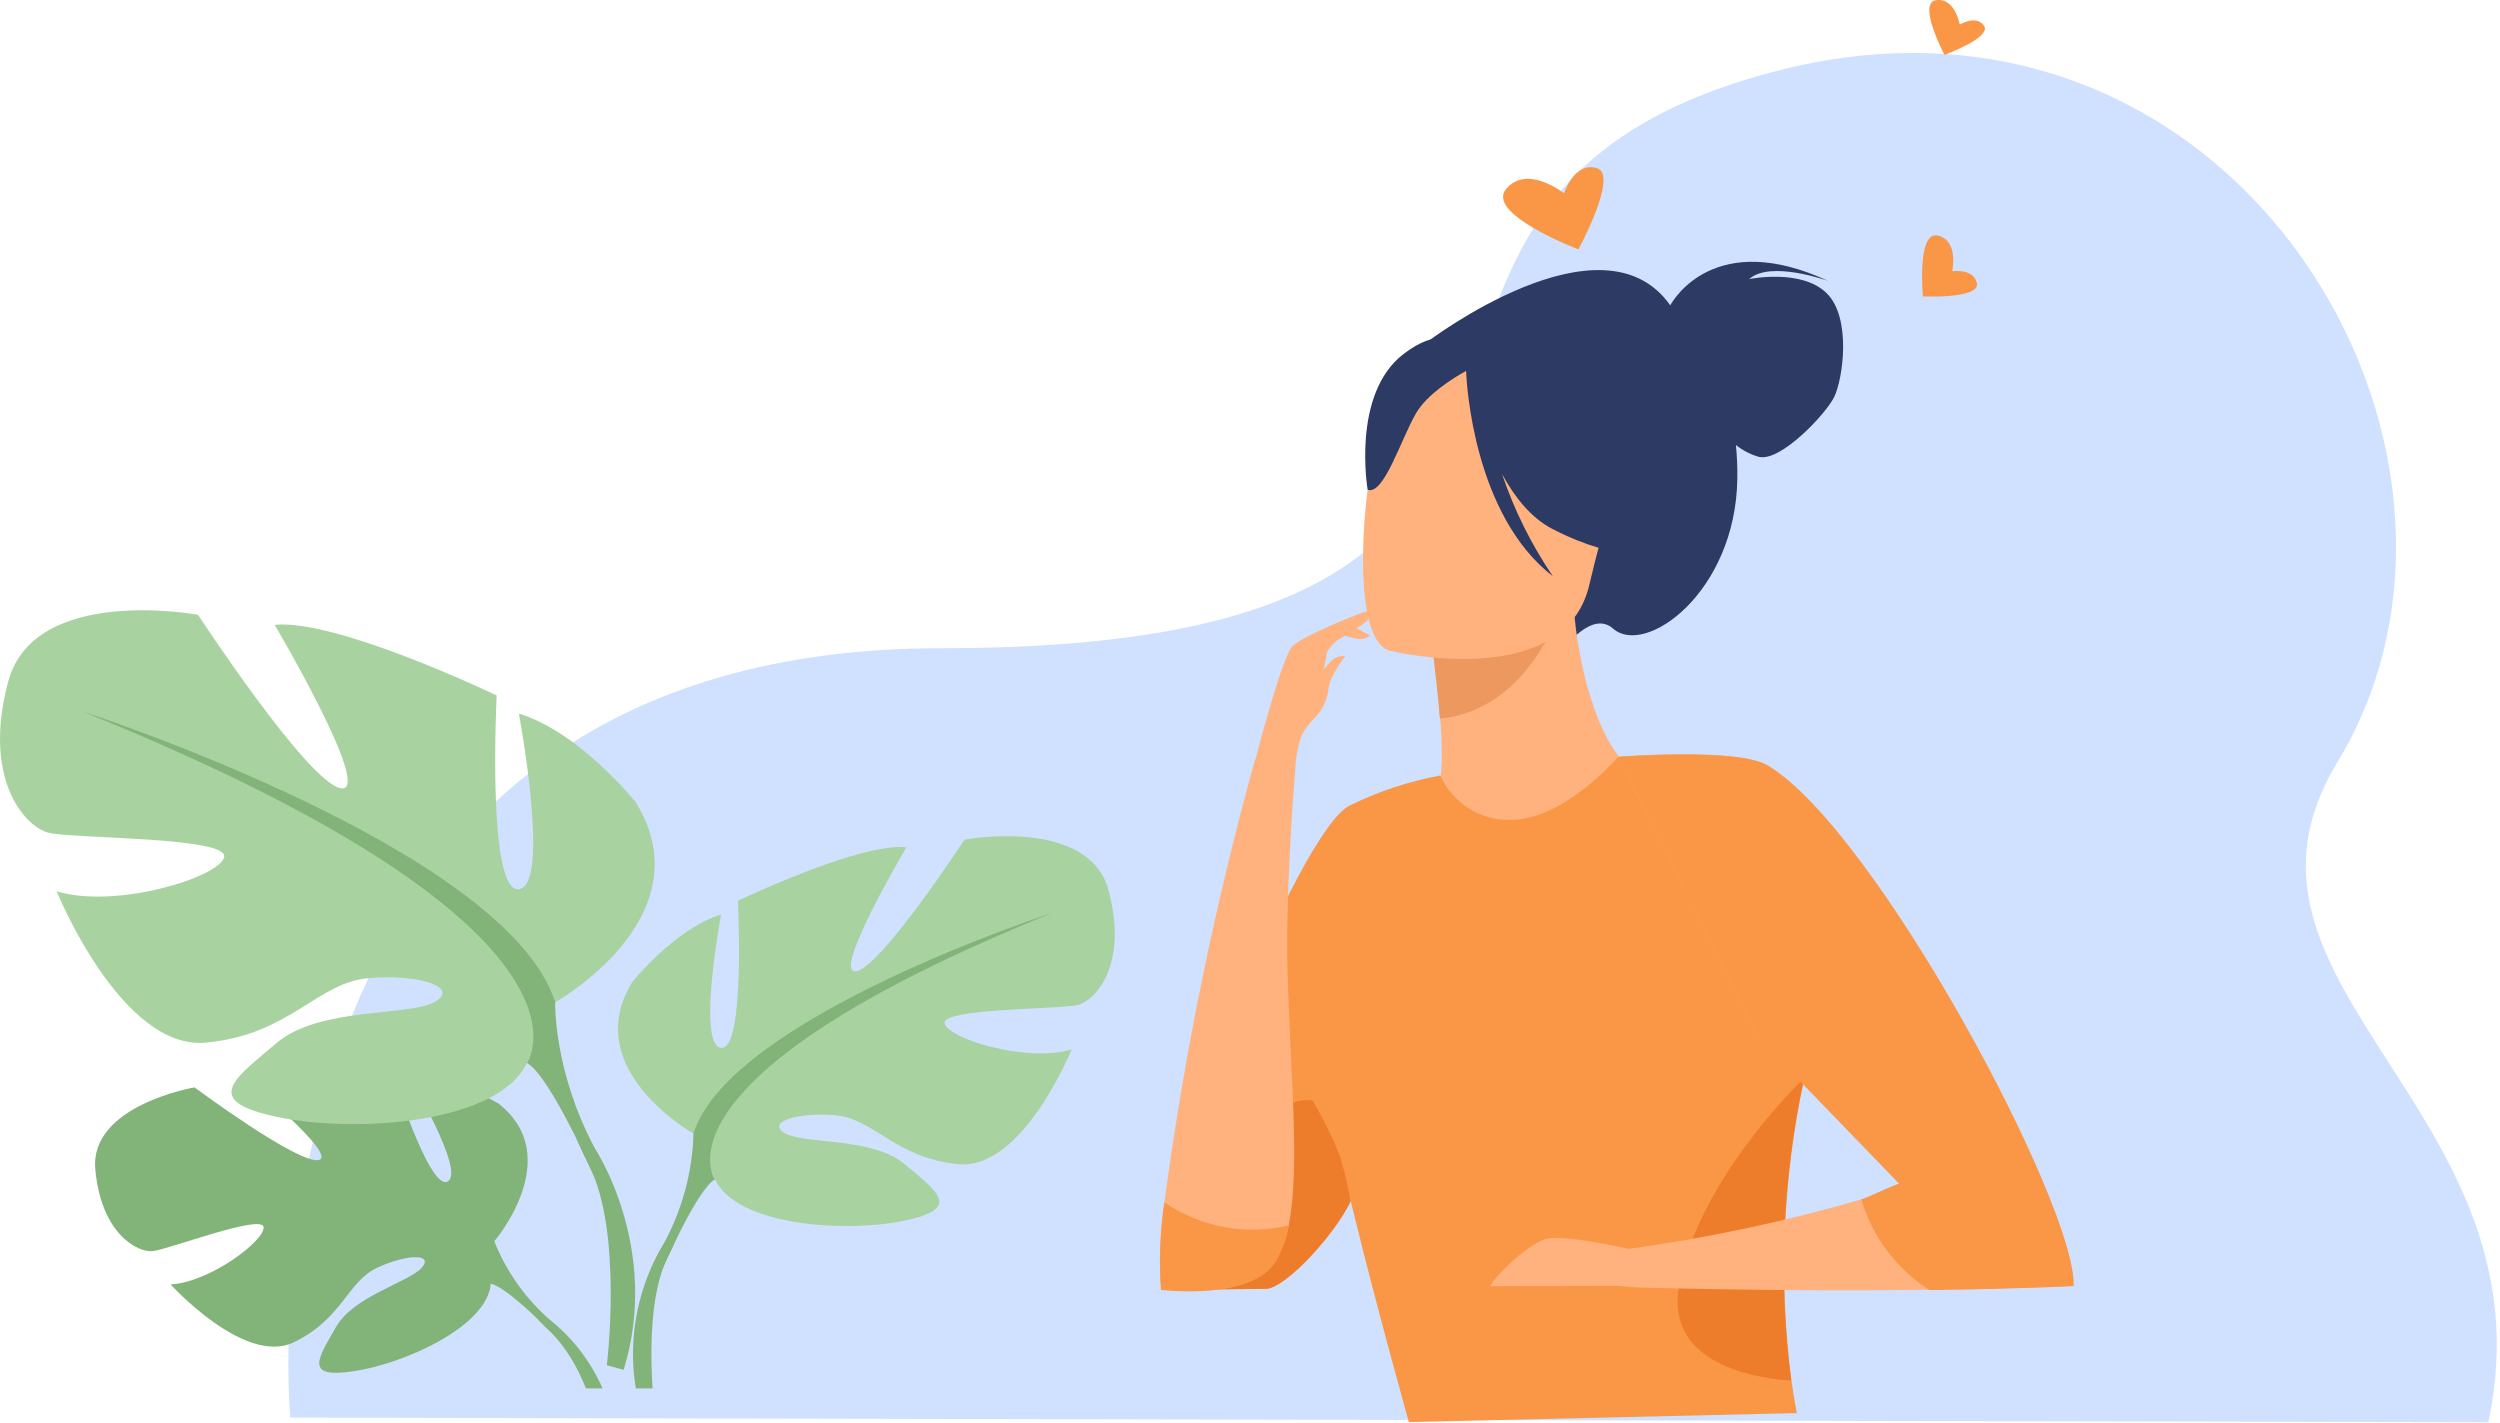
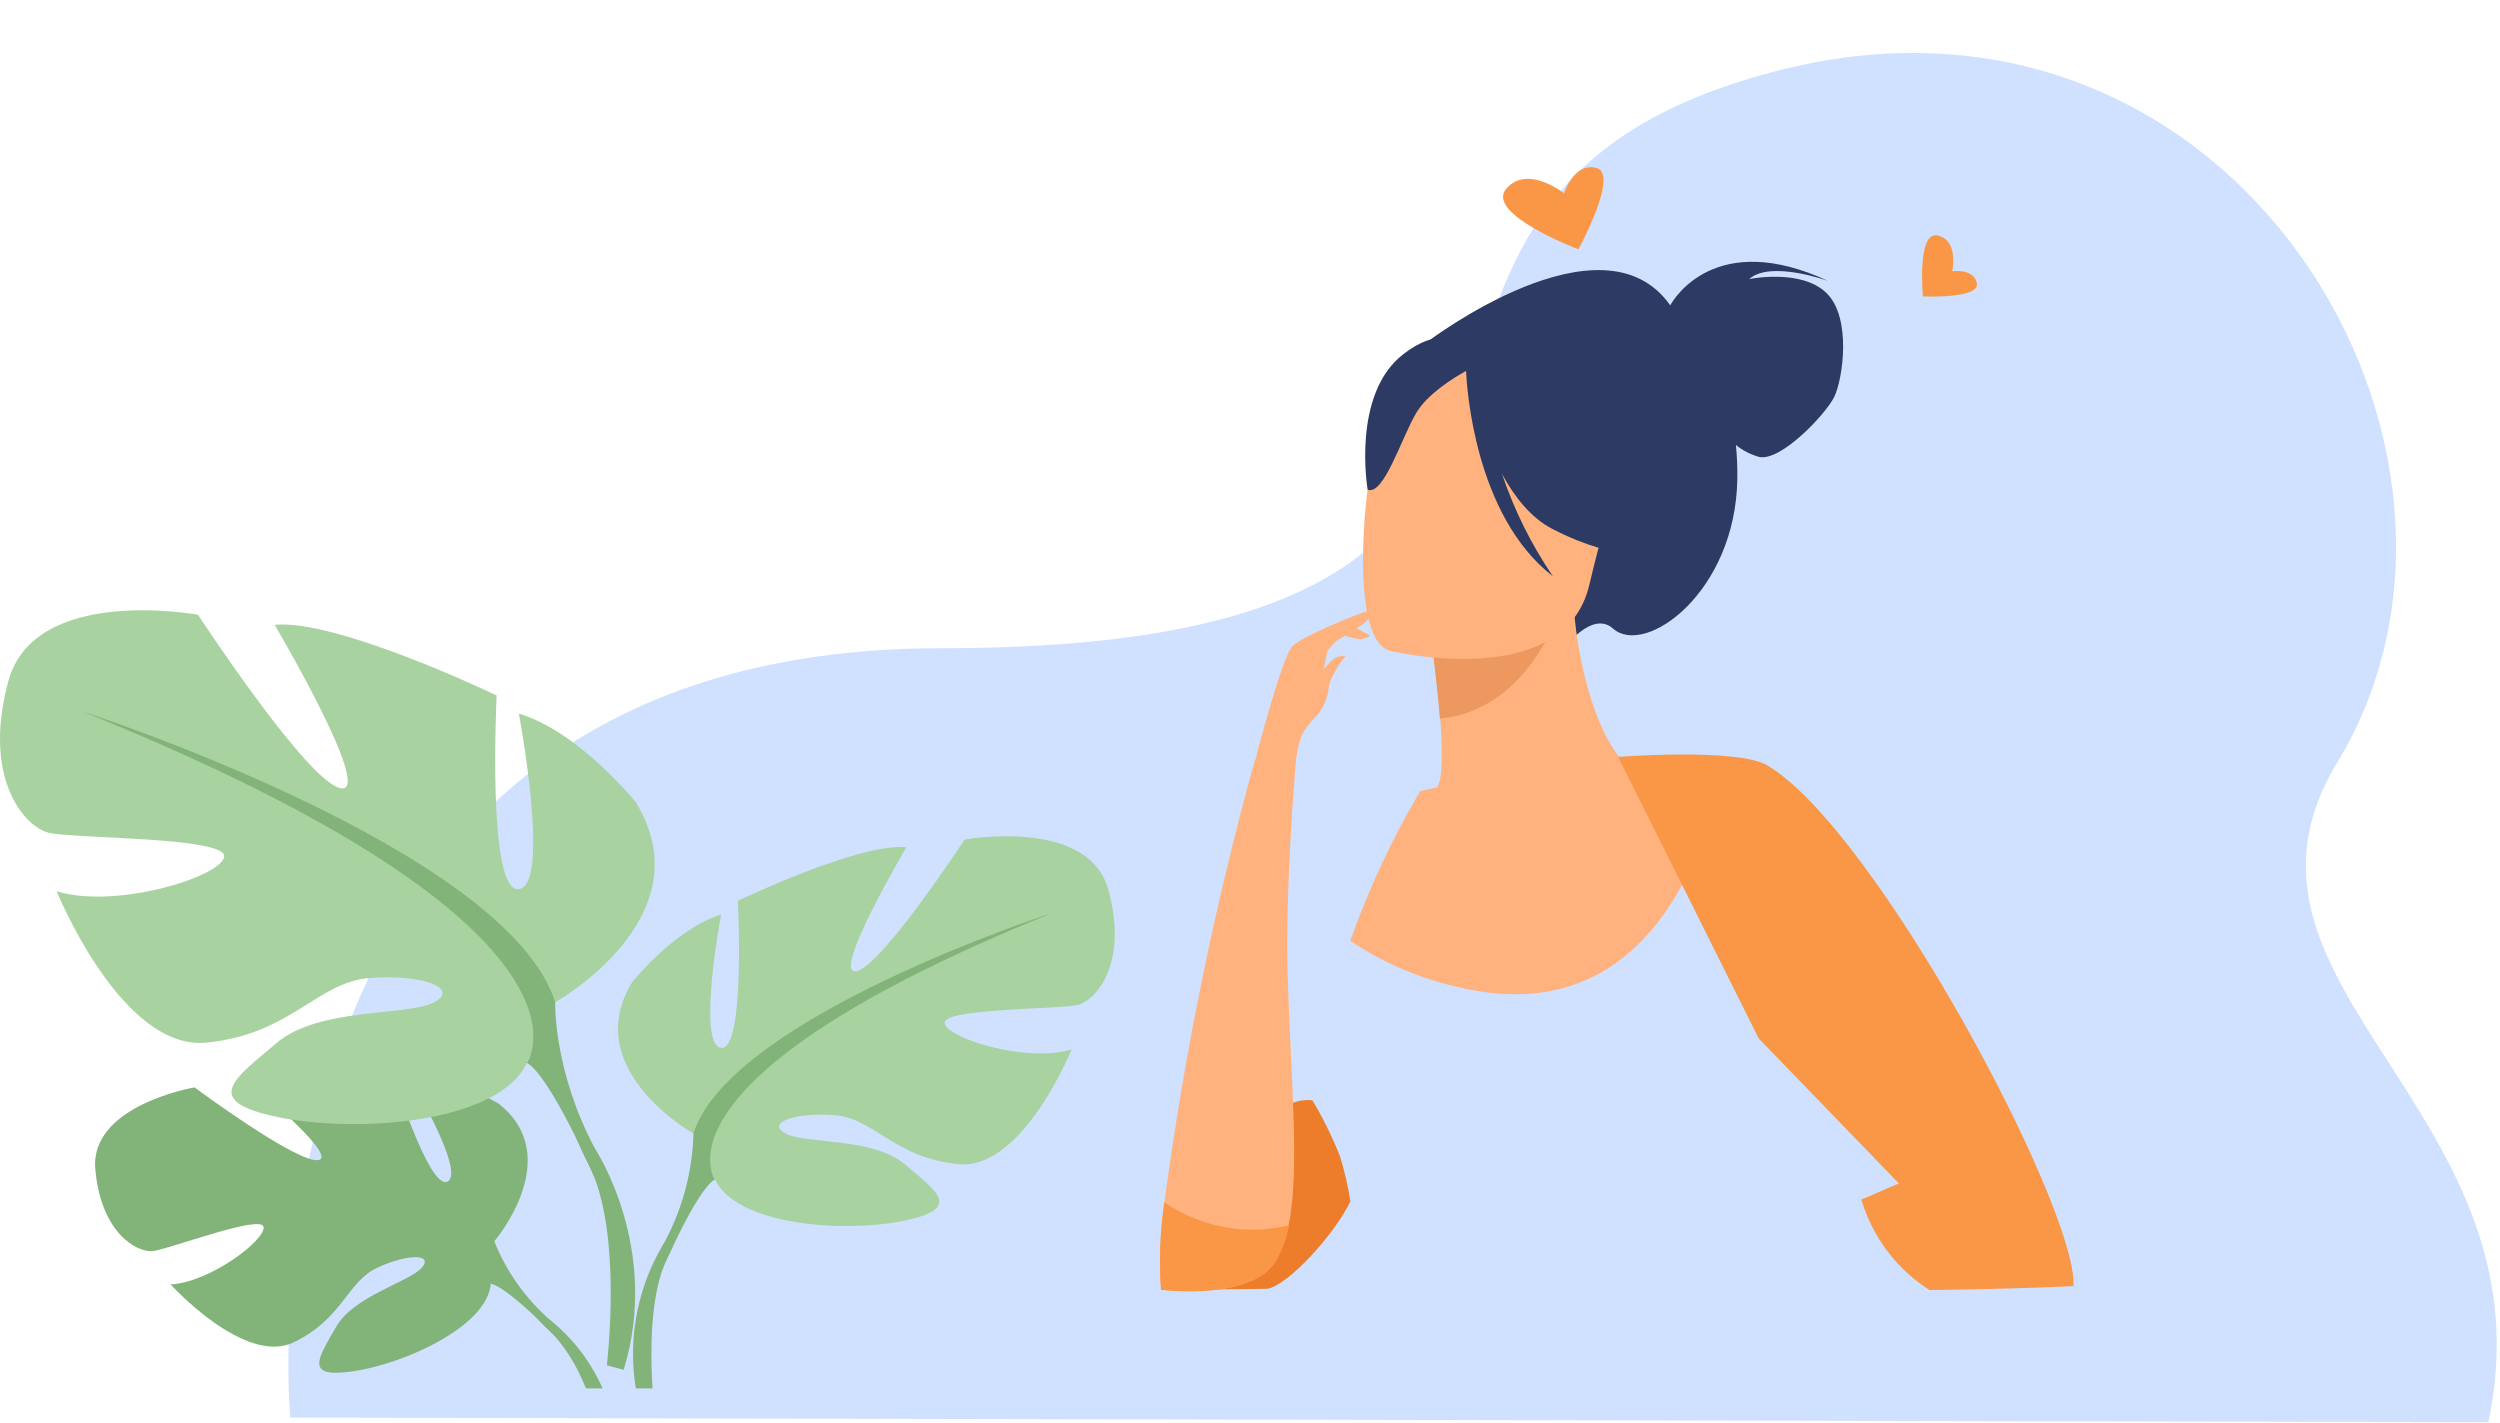
<svg xmlns="http://www.w3.org/2000/svg" width="420" height="239" viewBox="0 0 420 239" fill="none">
  <g clip-path="url(#clip0_1963_18351)">
    <path d="M48.76 238.16C48.76 238.16 36.93 108.9 158.15 108.9C289.15 108.9 212.67 33.52 299.24 11.73C375.66 -7.5 424.47 75.73 392.67 128.07C369.78 165.73 429.21 186.6 418.04 238.94L48.76 238.16Z" fill="#CFE1FF" />
    <path d="M280.6 51.3C281.21 50.19 288.25 38.45 307.13 47.2C307.13 47.2 297.46 43.67 293.85 46.89C293.85 46.89 302.57 45.07 306.85 49.23C311.13 53.39 309.59 63.75 308.15 66.68C306.71 69.61 299.15 77.59 295.52 76.76C294.101 76.363 292.778 75.682 291.63 74.76C291.821 76.657 291.901 78.564 291.87 80.47C291.58 99.47 276.43 110.41 270.99 105.6C267.5 102.51 262.89 108.79 262.89 108.79L239.76 57.45C239.76 57.45 269.17 35.02 280.6 51.3Z" fill="#2C3A64" />
    <path d="M226.84 158.05C232.453 161.827 238.735 164.499 245.35 165.92C273.87 172.51 284.8 148.4 288.9 131.86C285.925 130.197 282.634 129.175 279.24 128.86C277.18 128.62 275.01 128.46 273.24 128.37C270.04 125.91 265.24 115.87 264.24 100.29L262.9 100.65L240.43 106.8C240.43 106.8 241.43 113.94 241.96 120.7C242.35 125.98 242.41 131.03 241.41 132.27C239.66 132.65 238.6 132.9 238.6 132.9C233.884 140.888 229.946 149.31 226.84 158.05Z" fill="#FFB27D" />
    <path d="M240.36 106.83C240.36 106.83 241.36 113.97 241.9 120.73C254.63 119.46 260.54 107.33 262.84 100.68L240.36 106.83Z" fill="#ED985F" />
    <path d="M233.41 109.31C233.41 109.31 262.81 116.53 267.03 98.16C271.25 79.79 277.88 68.34 259.29 62.95C240.7 57.56 235.43 63.73 232.53 69.52C229.63 75.31 225.88 106.95 233.41 109.31Z" fill="#FFB27D" />
    <path d="M235.76 59.5C241.59 55.01 244.76 57.01 246.31 59.12C264.46 53.93 271.86 69.42 271.86 69.42C271.332 77.754 273.719 86.012 278.61 92.78C278.61 92.78 272.47 94.88 260.8 88.86C257.23 87.02 254.47 83.55 252.34 79.63C254.394 85.718 257.267 91.498 260.88 96.81C247.64 86.58 246.39 64.62 246.3 62.31C244.13 63.52 239.77 66.22 237.9 69.42C235.36 73.76 232.5 83.24 229.77 82.28C229.76 82.28 227.01 66.23 235.76 59.5Z" fill="#2C3A64" />
-     <path d="M226.85 135.28C231.64 132.927 236.731 131.244 241.98 130.28C243.003 132.582 244.694 134.524 246.834 135.854C248.973 137.184 251.463 137.841 253.98 137.74C262.55 137.59 271.04 128.1 271.86 127.16C281.69 126.84 288.91 127.16 288.91 127.16C288.91 127.16 309.6 159.54 307.04 167.04C305.428 171.819 304.092 176.687 303.04 181.62C299.498 198.161 298.798 215.184 300.97 231.96C301.45 235.44 301.88 237.4 301.88 237.4L236.69 238.91C236.69 238.91 231.29 219.69 227.29 203.28L226.93 201.81C224.22 207.41 216.52 215.81 213.03 216.48C212.82 216.48 211.85 216.54 210.44 216.55L195.12 216.66C193.12 201.2 218.37 138.96 226.85 135.28Z" fill="#F99746" />
-     <path d="M300.91 231.95C298.738 215.174 299.438 198.151 302.98 181.61V181.22C302.98 181.22 285.15 198.22 282.07 216.06C279.93 228.22 292.76 231.39 300.91 231.95Z" fill="#ED7D2B" />
-     <path d="M250.36 216.07C250.73 214.89 256.65 208.86 259.85 208.12C263.05 207.38 273.64 209.81 273.64 209.81C286.845 207.991 299.899 205.214 312.7 201.5C315.79 200.6 318.96 199.62 322.17 198.5L295.47 174.42L271.85 127.11C271.85 127.11 291.85 125.53 296.95 128.55C315.19 139.42 348.95 202.87 348.35 216.01C348.35 216.01 339.78 216.49 324.15 216.68C312.15 216.84 295.94 216.83 276.24 216.33C274.756 216.303 273.274 216.2 271.8 216.02L250.36 216.07Z" fill="#FFB27D" />
    <path d="M295.47 174.47L319.02 198.83C316.7 199.71 314.28 200.96 312.7 201.5C314.558 207.79 318.623 213.198 324.15 216.73C339.78 216.54 348.35 216.06 348.35 216.06C348.99 202.92 315.19 139.47 296.95 128.6C291.88 125.6 271.85 127.16 271.85 127.16L295.47 174.47Z" fill="#F99746" />
    <path d="M195.06 216.69C196.47 216.69 212.76 216.55 212.97 216.51C216.46 215.85 224.16 207.44 226.87 201.84C226.473 199.255 225.882 196.705 225.1 194.21C223.816 190.98 222.278 187.857 220.5 184.87C211.14 183.42 195.04 207.76 195.06 216.69Z" fill="#ED7D2B" />
    <path d="M195.62 201.96C198.991 176.872 204.076 152.043 210.839 127.65H210.9C211.41 125.65 215.46 110.22 217.15 108.53C218.84 106.84 228.49 102.93 230.15 102.53C230.214 102.889 230.182 103.26 230.055 103.603C229.928 103.946 229.713 104.249 229.43 104.48C228.949 104.866 228.448 105.226 227.93 105.56L230.18 106.78C229.884 107.01 229.544 107.177 229.181 107.272C228.818 107.367 228.44 107.387 228.07 107.33C227.356 107.203 226.651 107.029 225.959 106.81L224.61 107.61C223.981 108.139 223.432 108.755 222.979 109.44C222.899 109.8 222.59 111.38 222.4 112.38C222.72 112.106 223.006 111.794 223.25 111.45C223.576 111.028 224.001 110.693 224.488 110.475C224.974 110.257 225.508 110.162 226.04 110.2C226.04 110.2 223.449 113.45 223.209 115.55C223.04 117.373 222.278 119.091 221.04 120.44C220.087 121.338 219.287 122.385 218.67 123.54C218.128 125.083 217.792 126.69 217.67 128.32V128.32C217.28 133.06 215.95 150.52 216.31 163.38C216.8 180.69 218.44 196.2 216.5 205.82C216.12 208.021 215.337 210.133 214.19 212.05C209.94 218.55 195.03 216.65 195.03 216.65C194.682 211.746 194.88 206.82 195.62 201.96V201.96Z" fill="#FFB27D" />
    <path d="M195.06 216.69C195.06 216.69 209.97 218.59 214.22 212.09C215.367 210.173 216.15 208.061 216.53 205.86C212.968 206.714 209.267 206.812 205.665 206.147C202.064 205.483 198.641 204.07 195.62 202C194.89 206.861 194.702 211.788 195.06 216.69V216.69Z" fill="#F99746" />
    <path d="M83.03 208.55C83.03 208.55 95.16 194.41 83.78 185.42C83.78 185.42 75.47 180.42 68.69 180.8C68.69 180.8 78.3 196.9 75.19 198.5C72.08 200.1 65.78 179.78 65.78 179.78C65.78 179.78 46.87 177.95 40.78 180.88C40.78 180.88 56.95 194.11 53.55 194.88C50.15 195.65 32.68 182.68 32.68 182.68C32.68 182.68 15.07 185.68 16.01 196.41C16.95 207.14 23.01 210.47 25.68 210.18C28.35 209.89 43.94 203.94 44.28 206.13C44.62 208.32 35.28 215.45 28.66 215.78C28.66 215.78 41.07 229.47 49.32 225.52C57.57 221.57 58.32 215.31 63.41 212.96C68.5 210.61 72.95 210.62 70.82 213.01C68.69 215.4 59.39 217.74 56.45 222.94C53.51 228.14 50.88 231.65 59.45 230.36C68.02 229.07 81.86 222.83 82.45 215.68L83.03 208.55Z" fill="#82B378" />
    <path d="M24.66 196.69C24.66 196.69 72.47 194.85 83.03 208.52C85.089 213.676 88.357 218.262 92.56 221.89L93.68 224.94C93.68 224.94 85.39 216.2 82.43 215.67C82.43 215.69 87.06 198.76 24.66 196.69Z" fill="#82B378" />
    <path d="M90.56 221.85C90.97 222.3 91.56 222.91 92.47 223.73C92.764 223.999 93.041 224.286 93.3 224.59C95.131 226.722 96.634 229.115 97.76 231.69C97.99 232.21 98.22 232.69 98.44 233.25H101.23C101 232.71 100.75 232.19 100.49 231.69C98.58 227.912 95.895 224.58 92.61 221.91V221.91C92.38 221.81 88.24 219.31 90.56 221.85Z" fill="#82B378" />
    <path d="M116.51 190.44C116.51 190.44 97.22 179.64 106.22 164.98C106.22 164.98 113.43 155.98 121.14 153.66C121.14 153.66 117.03 175.52 121.14 176.04C125.25 176.56 123.97 151.34 123.97 151.34C123.97 151.34 144.29 141.57 152.27 142.34C152.27 142.34 139.66 163.69 143.78 163.18C147.9 162.67 162.04 141.06 162.04 141.06C162.04 141.06 182.87 137.2 186.22 149.54C189.57 161.88 184.16 168.06 181.07 168.83C177.98 169.6 158.18 169.35 158.7 171.92C159.22 174.49 172.58 178.61 180.04 176.29C180.04 176.29 171.81 196.61 161.04 195.58C150.27 194.55 146.89 187.87 140.21 187.35C133.53 186.83 128.63 188.64 131.98 190.44C135.33 192.24 146.64 191.03 152.04 195.62C157.44 200.21 161.81 203.04 151.78 205.1C141.75 207.16 123.78 205.87 120.14 198.16L116.51 190.44Z" fill="#A8D29F" />
    <path d="M176.7 153.4C176.7 153.4 122.7 170.89 116.51 190.4C116.33 196.982 114.567 203.424 111.37 209.18V213.04C111.37 213.04 117.03 199.92 120.11 198.12C120.11 198.16 108.02 181.18 176.7 153.4Z" fill="#82B378" />
    <path d="M106.59 231.69C106.65 232.2 106.73 232.69 106.82 233.25H109.63C109.63 232.77 109.56 232.25 109.54 231.69C109.28 226.47 109.34 218.27 111.54 212.63V212.56C111.73 212.08 111.94 211.62 112.16 211.19C112.8 209.95 113.23 209.03 113.5 208.36C115.05 204.57 111.5 209.03 111.31 209.23C107.333 216.003 105.676 223.889 106.59 231.69V231.69Z" fill="#82B378" />
    <path d="M93.27 168.38C93.27 168.38 118.7 154.14 106.83 134.81C106.83 134.81 97.34 122.94 87.17 119.89C87.17 119.89 92.59 148.71 87.17 149.39C81.75 150.07 83.44 116.84 83.44 116.84C83.44 116.84 56.65 103.96 46.14 104.97C46.14 104.97 62.76 133.12 57.33 132.44C51.9 131.76 33.26 103.28 33.26 103.28C33.26 103.28 5.79 98.19 1.39 114.47C-3.01 130.75 4.1 138.88 8.17 139.9C12.24 140.92 38.34 140.57 37.66 143.97C36.98 147.37 19.36 152.78 9.52 149.73C9.52 149.73 20.37 176.51 34.61 175.16C48.85 173.81 53.26 164.99 62.08 164.31C70.9 163.63 77.33 166 72.93 168.38C68.53 170.76 53.6 169.16 46.48 175.21C39.36 181.26 33.6 184.99 46.82 187.7C60.04 190.41 83.82 188.7 88.52 178.55L93.27 168.38Z" fill="#A8D29F" />
    <path d="M13.93 119.55C13.93 119.55 85.13 142.61 93.27 168.38C93.27 168.38 92.93 179.91 100.05 193.13V198.21C100.05 198.21 92.59 180.92 88.52 178.55C88.52 178.55 104.46 156.17 13.93 119.55Z" fill="#82B378" />
    <path d="M100.05 193.13C100.05 193.13 111.05 209.8 104.77 230.13L101.95 229.37C101.95 229.37 104.69 207.02 98.95 195.77C93.21 184.52 100.05 193.13 100.05 193.13Z" fill="#82B378" />
    <path d="M262.76 32.48C262.76 32.48 256.57 27.54 253.03 31.74C249.49 35.94 265.17 41.89 265.17 41.89C265.17 41.89 272.05 29.3 268.24 28.23C264.43 27.16 262.76 32.48 262.76 32.48Z" fill="#F99746" />
-     <path d="M329.24 4.12C329.24 4.12 328.42 -0.46 325.24 0.03C322.06 0.52 326.68 9.22 326.68 9.22C326.68 9.22 334.6 6.31 333.33 4.36C332.06 2.41 329.24 4.12 329.24 4.12Z" fill="#F99746" />
    <path d="M327.97 45.57C327.97 45.57 329.12 40.42 325.56 39.57C322 38.72 323.05 49.8 323.05 49.8C323.05 49.8 332.6 50.23 332.12 47.63C331.64 45.03 327.97 45.57 327.97 45.57Z" fill="#F99746" />
  </g>
  <defs>
    <clipPath id="clip0_1963_18351">
      <rect width="419.48" height="238.95" fill="white" />
    </clipPath>
  </defs>
</svg>